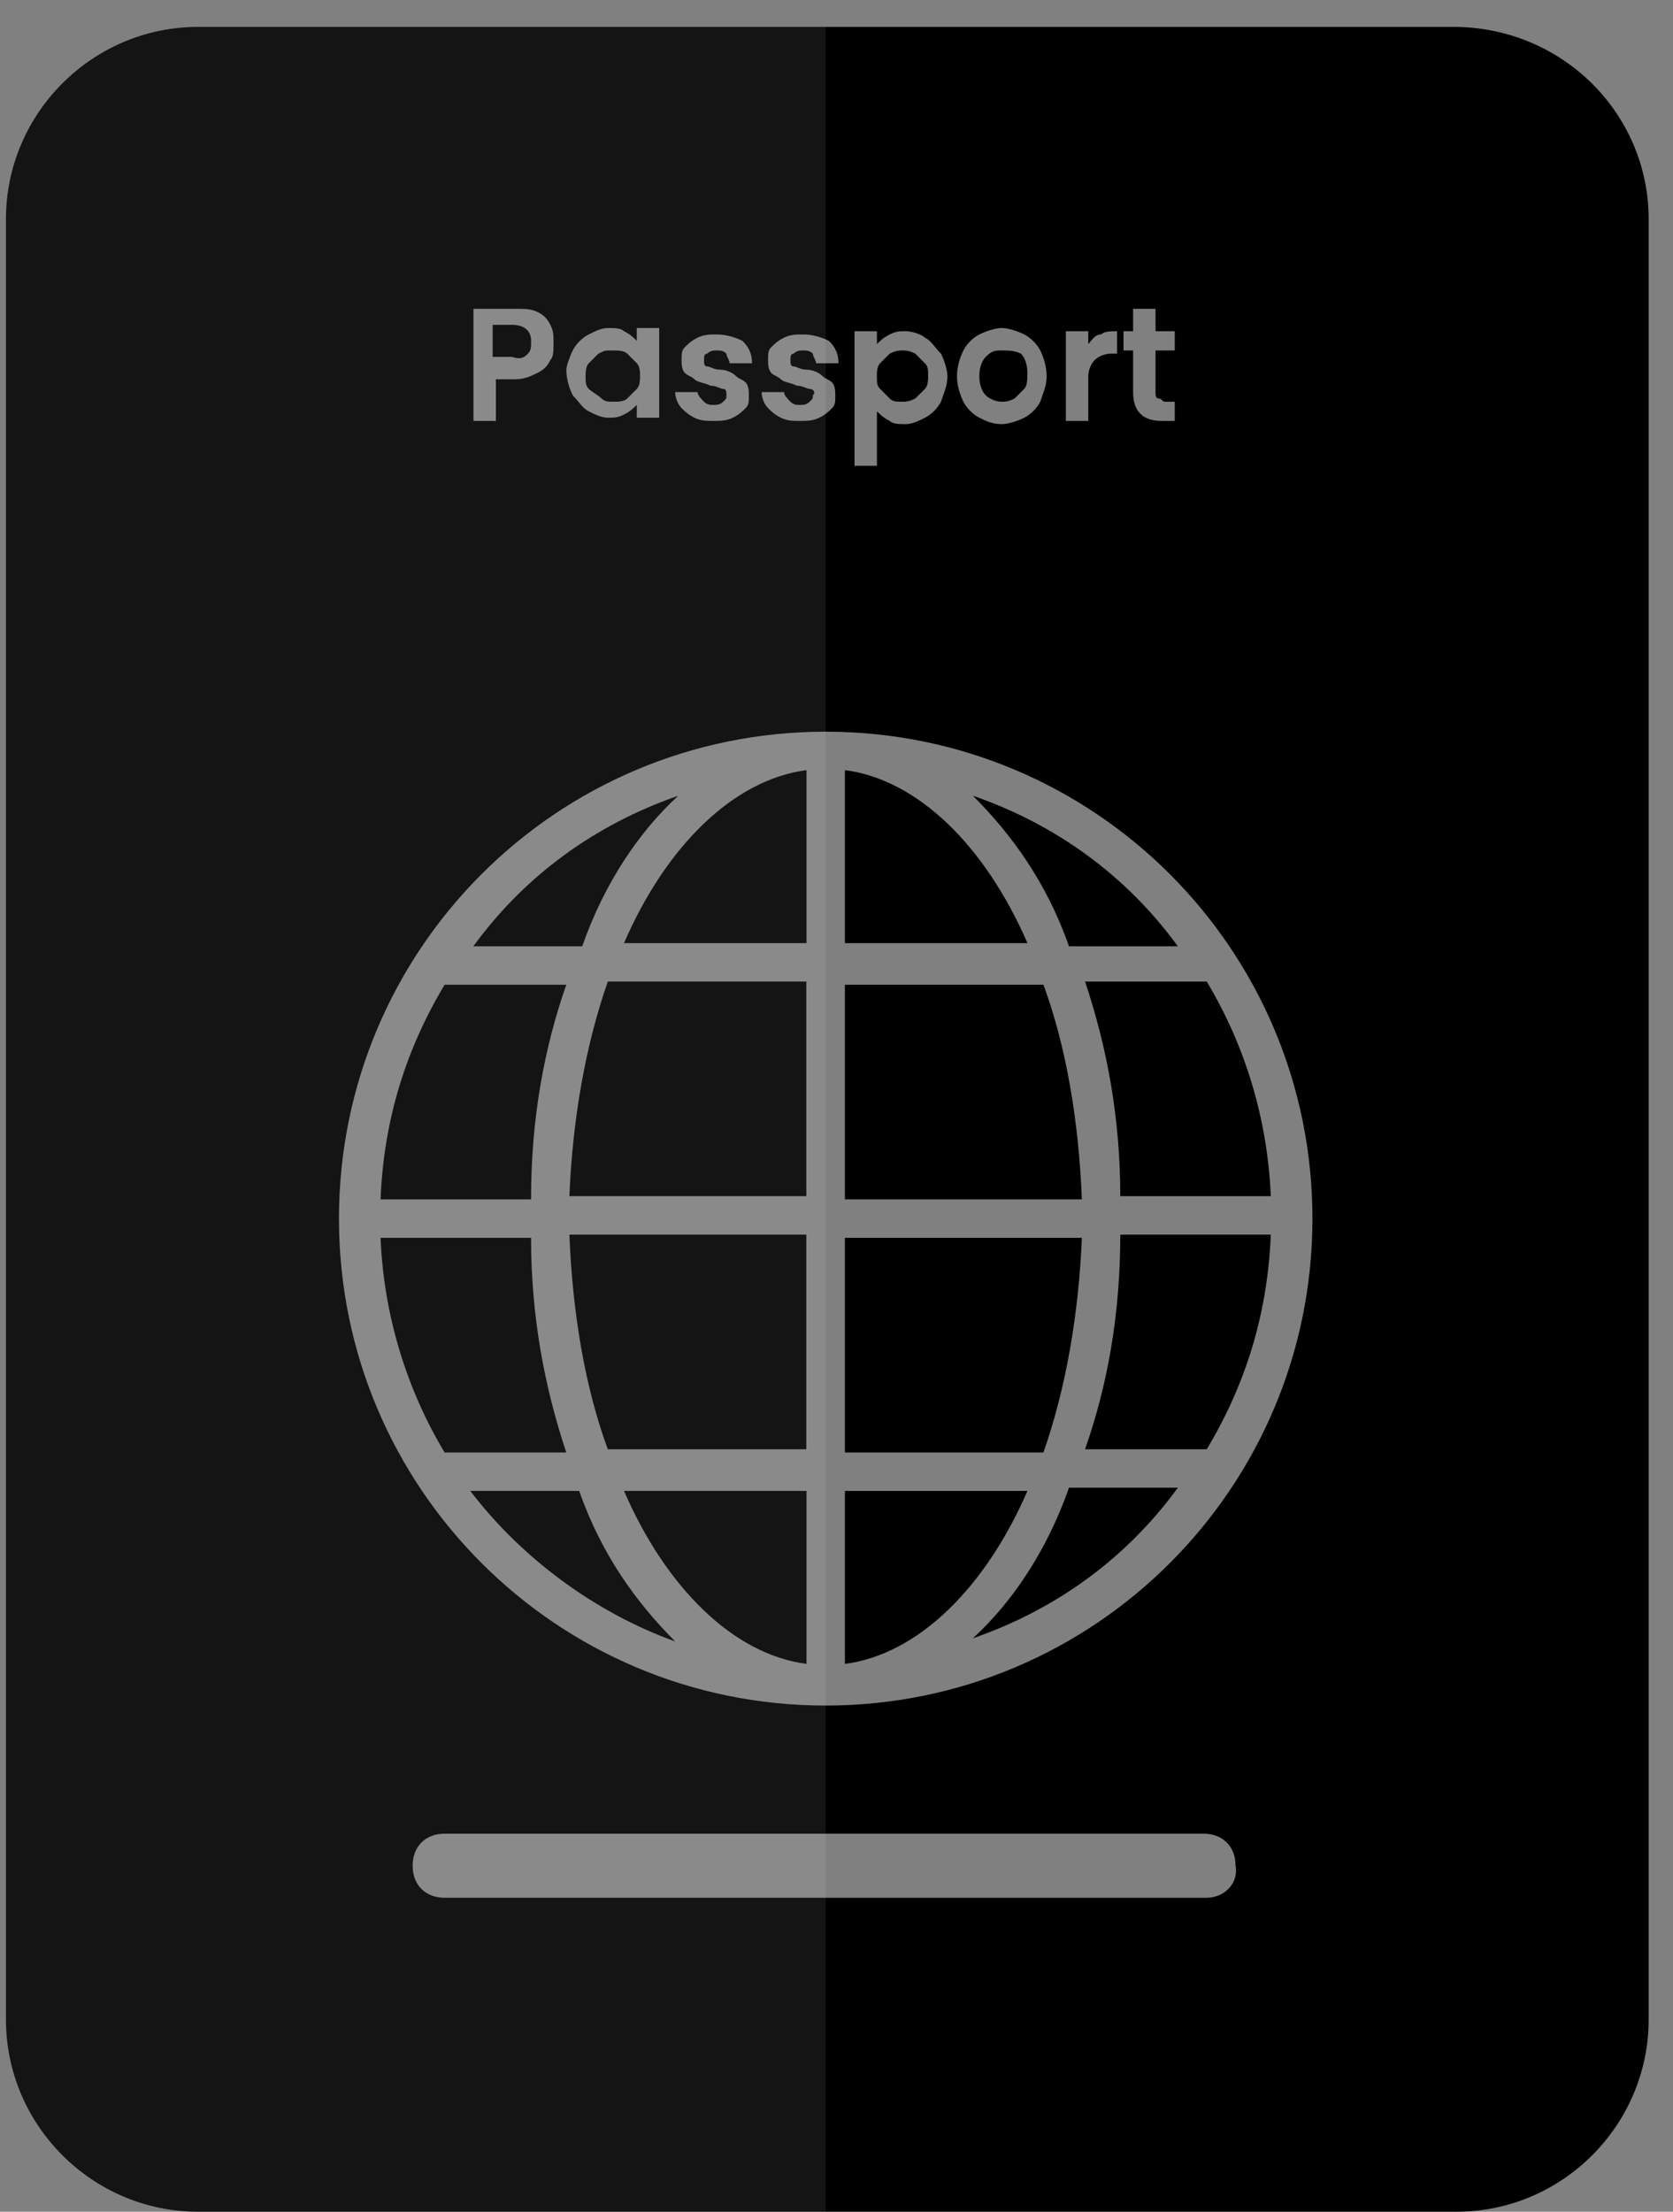
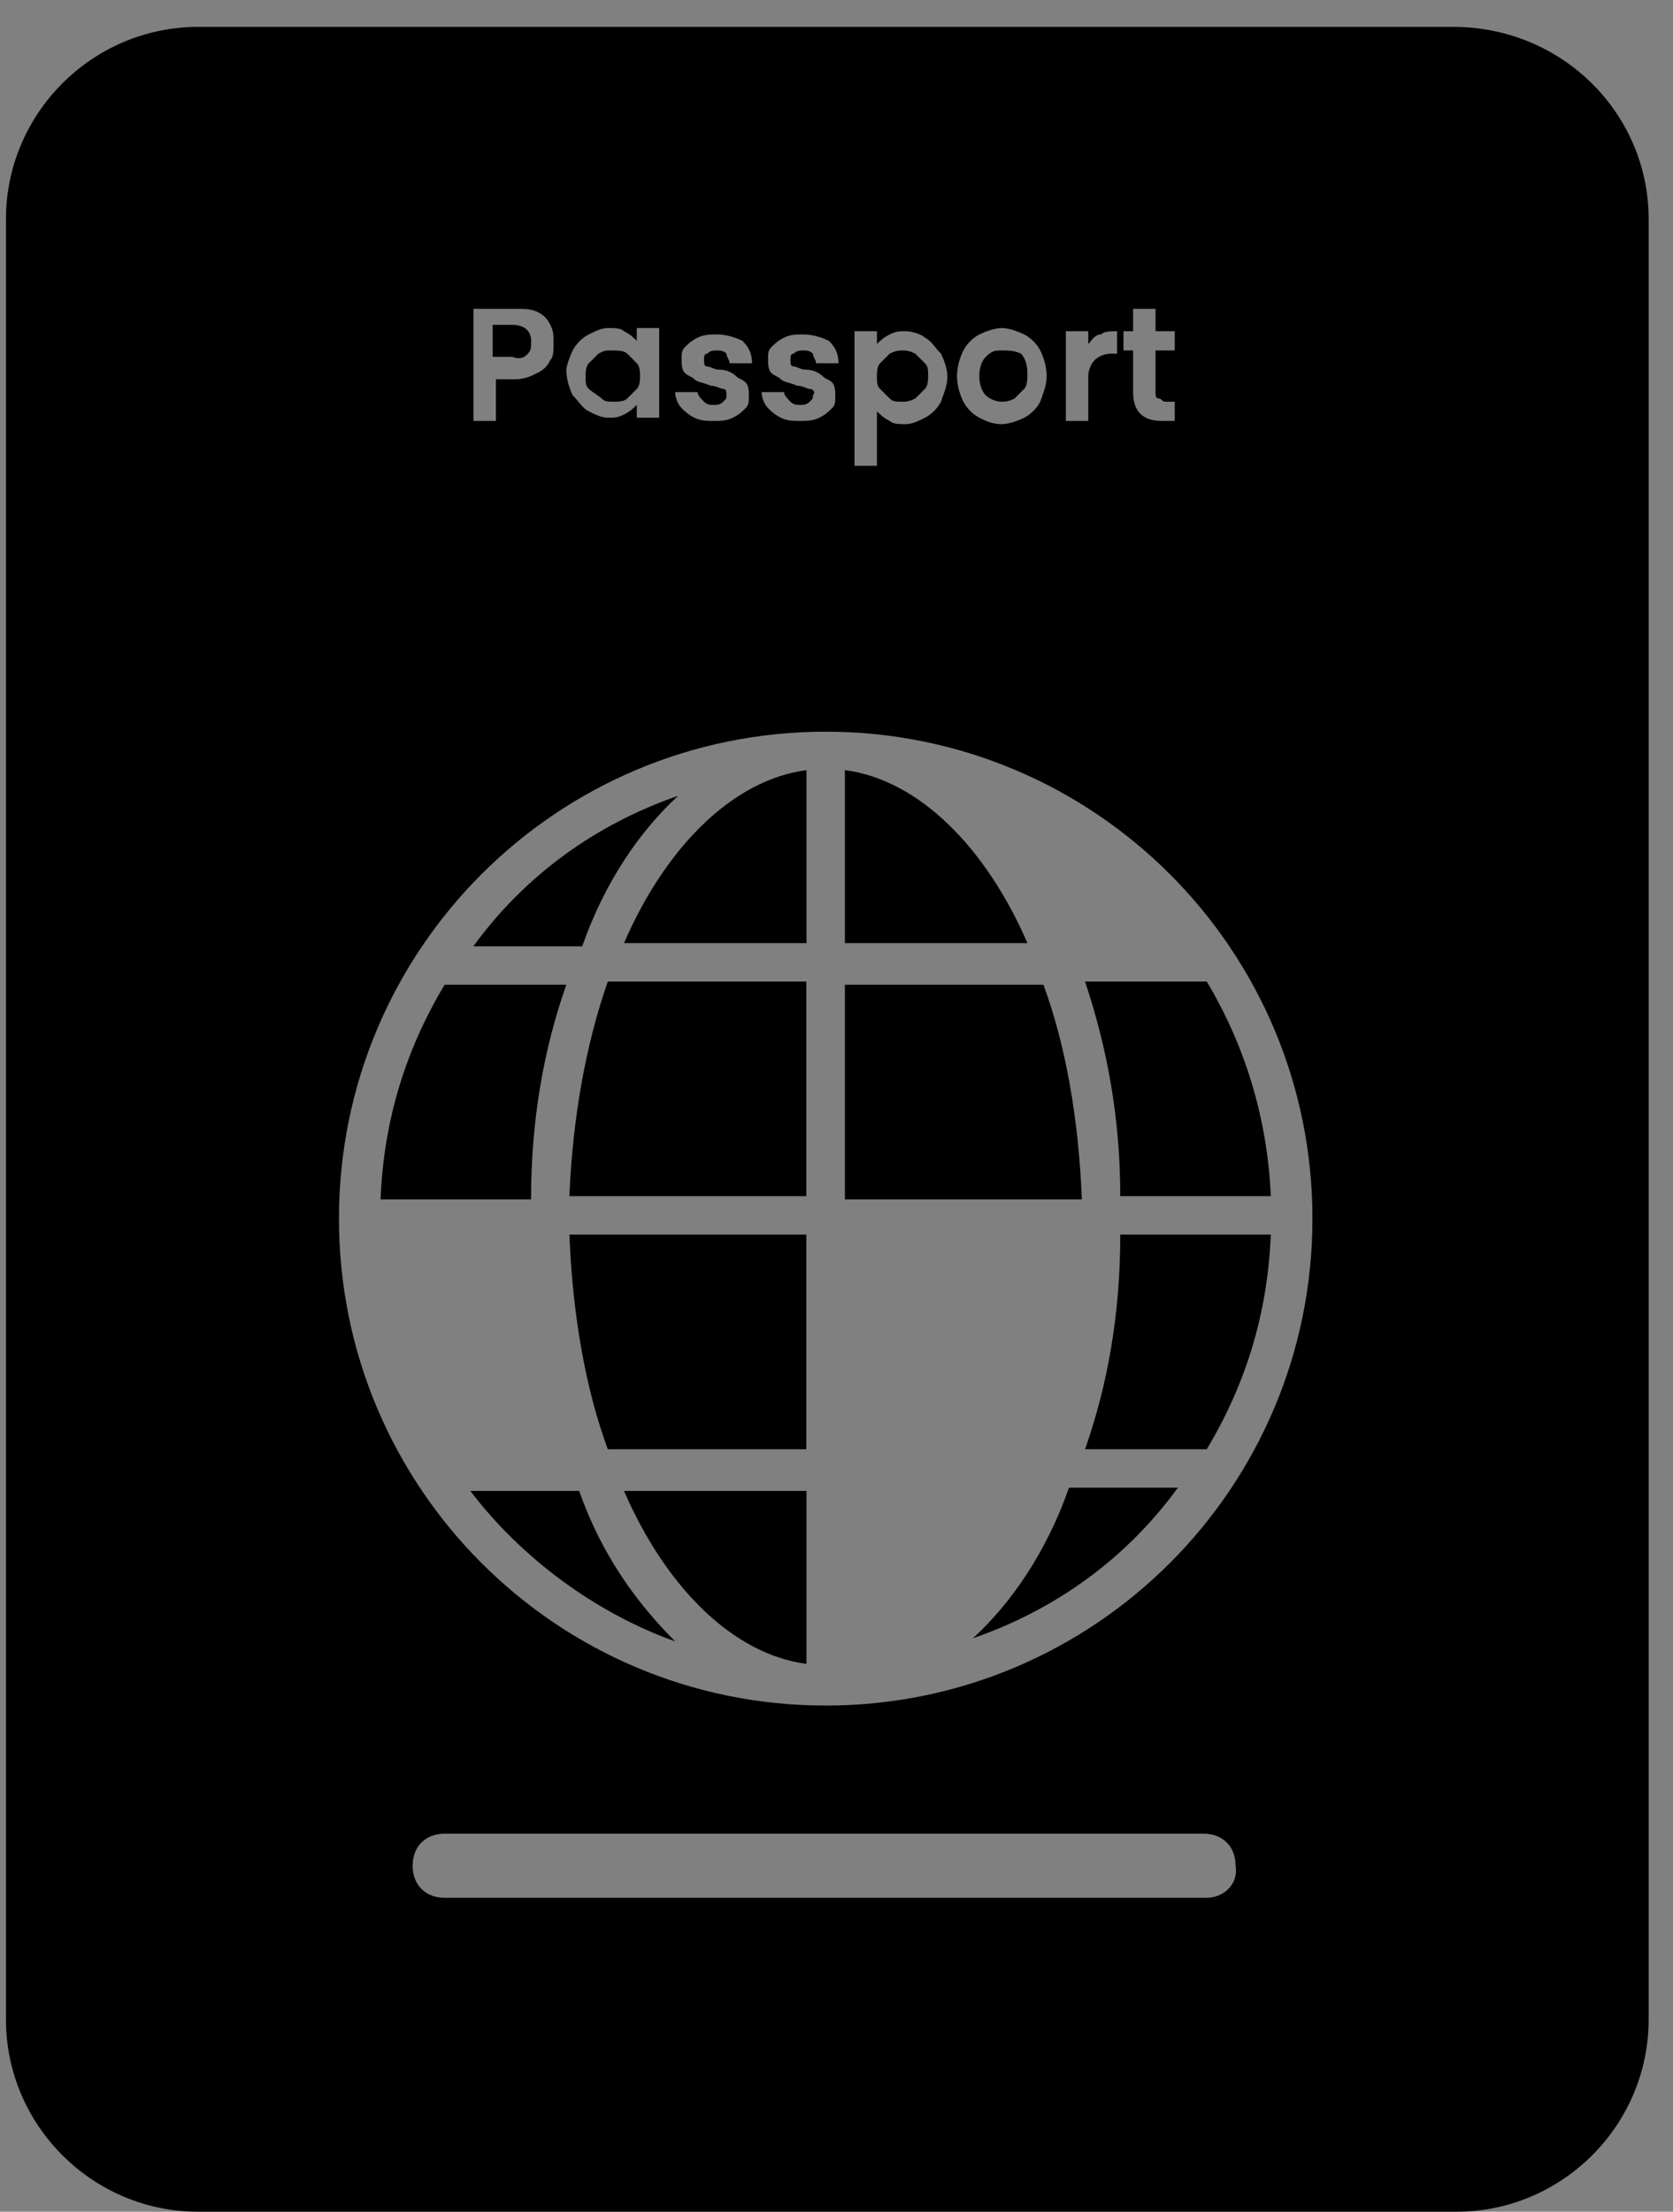
<svg xmlns="http://www.w3.org/2000/svg" width="56" height="74" viewBox="0 0 56 74" fill="none">
  <rect x="0" y="0" width="56" height="74" fill="#808080" stroke="none" />
  <path d="M20.345 48.49H26.99V41.308H19.059C19.166 43.988 19.595 46.453 20.345 48.49Z" fill="black" />
  <path d="M19.059 40.022H26.99V32.841H20.345C19.595 34.984 19.166 37.45 19.059 40.022Z" fill="black" />
  <path d="M20.887 31.555H26.996V25.767C24.531 26.088 22.28 28.339 20.887 31.555Z" fill="black" />
  <path d="M18.955 32.948H14.882C13.596 35.092 12.845 37.45 12.738 40.129H17.776C17.776 37.45 18.205 35.092 18.955 32.948Z" fill="black" />
  <path d="M22.704 26.624C19.917 27.589 17.559 29.304 15.844 31.662H19.488C20.238 29.518 21.417 27.803 22.704 26.624Z" fill="black" />
  <path d="M28.281 25.767V31.555H34.391C32.997 28.339 30.747 26.088 28.281 25.767Z" fill="black" />
-   <path d="M17.776 41.416H12.738C12.845 43.988 13.596 46.453 14.882 48.597H18.955C18.205 46.346 17.776 43.988 17.776 41.416Z" fill="black" />
  <path d="M15.742 49.883C17.457 52.134 19.922 53.956 22.602 54.921C21.316 53.635 20.137 52.027 19.387 49.883H15.742Z" fill="black" />
  <path d="M26.996 55.671V49.883H20.887C22.28 53.099 24.531 55.35 26.996 55.671Z" fill="black" />
  <path d="M36.32 48.49H40.393C41.68 46.346 42.43 43.988 42.537 41.308H37.499C37.499 43.988 37.071 46.346 36.32 48.49Z" fill="black" />
  <path d="M37.499 40.022H42.537C42.43 37.45 41.68 34.984 40.393 32.841H36.32C37.071 35.092 37.499 37.45 37.499 40.022Z" fill="black" />
-   <path d="M32.566 26.624C33.853 27.91 35.032 29.518 35.782 31.662H39.426C37.711 29.304 35.353 27.589 32.566 26.624Z" fill="black" />
  <path d="M34.927 32.948H28.281V40.129H36.213C36.106 37.45 35.677 34.984 34.927 32.948Z" fill="black" />
-   <path d="M36.213 41.416H28.281V48.597H34.927C35.677 46.453 36.106 43.988 36.213 41.416Z" fill="black" />
  <path d="M32.566 54.814C35.353 53.849 37.711 52.134 39.426 49.776H35.782C35.032 51.92 33.853 53.635 32.566 54.814Z" fill="black" />
-   <path d="M28.281 49.883V55.671C30.747 55.35 32.997 53.099 34.391 49.883H28.281Z" fill="black" />
  <path d="M29.78 13.333C29.887 13.441 29.995 13.441 30.209 13.441C30.316 13.441 30.423 13.441 30.638 13.333C30.745 13.226 30.852 13.119 30.959 13.012C31.067 12.905 31.067 12.69 31.067 12.583C31.067 12.369 31.067 12.261 30.959 12.154C30.852 12.047 30.745 11.94 30.638 11.833C30.423 11.726 30.316 11.726 30.209 11.726C30.102 11.726 29.995 11.726 29.78 11.833C29.673 11.94 29.566 12.047 29.459 12.154C29.352 12.261 29.352 12.476 29.352 12.583C29.352 12.797 29.352 12.905 29.459 13.012C29.566 13.119 29.673 13.226 29.78 13.333Z" fill="black" />
  <path d="M33.532 13.441C33.639 13.441 33.746 13.441 33.96 13.333C34.068 13.226 34.175 13.119 34.282 13.012C34.389 12.905 34.389 12.69 34.389 12.476C34.389 12.154 34.282 11.94 34.175 11.833C33.96 11.726 33.746 11.726 33.532 11.726C33.317 11.726 33.21 11.726 32.996 11.94C32.888 12.047 32.781 12.261 32.781 12.583C32.781 12.905 32.888 13.119 32.996 13.226C33.103 13.333 33.317 13.441 33.532 13.441Z" fill="black" />
  <path d="M20.137 13.333C20.245 13.441 20.352 13.441 20.566 13.441C20.673 13.441 20.888 13.441 20.995 13.333C21.102 13.226 21.209 13.119 21.317 13.012C21.424 12.905 21.424 12.69 21.424 12.583C21.424 12.476 21.424 12.261 21.317 12.154C21.209 12.047 21.102 11.94 20.995 11.833C20.888 11.726 20.673 11.726 20.459 11.726C20.245 11.726 20.245 11.726 20.03 11.833C19.923 11.94 19.816 12.047 19.709 12.154C19.602 12.261 19.602 12.476 19.602 12.583C19.602 12.797 19.602 12.905 19.709 13.012C19.816 13.119 20.03 13.226 20.137 13.333Z" fill="black" />
  <path d="M48.647 0.9H6.63C3.093 0.9 0.199 3.794 0.199 7.331V67.569C0.199 71.106 3.093 74 6.63 74H48.754C52.291 74 55.185 71.106 55.185 67.569V7.331C55.185 3.794 52.291 0.9 48.647 0.9ZM37.607 11.082H37.928V10.332H38.679V11.082H39.322V11.726H38.679V13.119C38.679 13.226 38.679 13.333 38.786 13.333C38.893 13.333 38.893 13.441 39 13.441H39.322V14.084H38.893C38.25 14.084 37.928 13.762 37.928 13.119V11.726H37.607V11.082ZM35.677 11.082H36.428V11.511C36.535 11.404 36.642 11.19 36.856 11.19C36.964 11.082 37.178 11.082 37.392 11.082V11.833H37.178C36.964 11.833 36.749 11.94 36.642 12.047C36.535 12.154 36.428 12.369 36.428 12.583V14.084H35.677V11.082ZM32.248 11.726C32.355 11.511 32.569 11.297 32.783 11.19C32.998 11.082 33.319 10.975 33.534 10.975C33.748 10.975 34.07 11.082 34.284 11.19C34.498 11.297 34.713 11.511 34.82 11.726C34.927 11.94 35.034 12.261 35.034 12.583C35.034 12.905 34.927 13.119 34.82 13.441C34.713 13.655 34.498 13.869 34.284 13.976C34.07 14.084 33.748 14.191 33.534 14.191C33.212 14.191 32.998 14.084 32.783 13.976C32.569 13.869 32.355 13.655 32.248 13.441C32.14 13.226 32.033 12.905 32.033 12.583C32.033 12.261 32.14 11.94 32.248 11.726ZM28.603 11.082H29.354V11.511C29.461 11.404 29.568 11.297 29.782 11.19C29.997 11.082 30.104 11.082 30.318 11.082C30.532 11.082 30.854 11.19 30.961 11.297C31.176 11.404 31.283 11.618 31.497 11.833C31.604 12.047 31.712 12.369 31.712 12.583C31.712 12.905 31.604 13.119 31.497 13.441C31.39 13.655 31.176 13.869 30.961 13.976C30.747 14.084 30.532 14.191 30.318 14.191C30.104 14.191 29.889 14.191 29.782 14.084C29.568 13.976 29.461 13.869 29.354 13.762V15.584H28.603V11.082ZM27.103 13.012C26.995 13.012 26.888 12.905 26.674 12.905C26.459 12.797 26.245 12.797 26.138 12.69C26.031 12.583 25.924 12.583 25.816 12.476C25.709 12.369 25.709 12.154 25.709 12.047C25.709 11.833 25.709 11.726 25.816 11.618C25.924 11.511 26.031 11.404 26.245 11.297C26.459 11.19 26.674 11.19 26.888 11.19C27.21 11.19 27.531 11.297 27.746 11.404C27.96 11.618 28.067 11.833 28.067 12.154H27.317C27.317 12.047 27.21 11.94 27.21 11.833C27.103 11.726 26.995 11.726 26.888 11.726C26.781 11.726 26.674 11.726 26.567 11.833C26.459 11.833 26.459 11.94 26.459 12.047C26.459 12.154 26.459 12.261 26.567 12.261C26.674 12.261 26.781 12.369 26.995 12.369C27.21 12.369 27.424 12.476 27.531 12.583C27.639 12.69 27.746 12.69 27.853 12.797C27.96 12.905 27.96 13.119 27.96 13.226C27.96 13.441 27.96 13.548 27.853 13.655C27.746 13.762 27.639 13.869 27.424 13.976C27.21 14.084 26.995 14.084 26.781 14.084C26.567 14.084 26.352 14.084 26.138 13.976C25.924 13.869 25.816 13.762 25.709 13.655C25.602 13.548 25.495 13.333 25.495 13.119H26.245C26.245 13.226 26.352 13.333 26.459 13.441C26.567 13.548 26.674 13.548 26.781 13.548C26.888 13.548 26.995 13.548 27.103 13.441C27.21 13.333 27.21 13.333 27.21 13.226C27.317 13.119 27.21 13.012 27.103 13.012ZM24.209 13.012C24.101 13.012 23.994 12.905 23.78 12.905C23.566 12.797 23.351 12.797 23.244 12.69C23.137 12.583 23.03 12.583 22.922 12.476C22.815 12.369 22.815 12.154 22.815 12.047C22.815 11.833 22.815 11.726 22.922 11.618C23.03 11.511 23.137 11.404 23.351 11.297C23.566 11.19 23.78 11.19 23.994 11.19C24.316 11.19 24.637 11.297 24.852 11.404C25.066 11.618 25.173 11.833 25.173 12.154H24.423C24.423 12.047 24.316 11.94 24.316 11.833C24.209 11.726 24.102 11.726 23.994 11.726C23.887 11.726 23.78 11.726 23.673 11.833C23.566 11.833 23.566 11.94 23.566 12.047C23.566 12.154 23.566 12.261 23.673 12.261C23.78 12.261 23.887 12.369 24.101 12.369C24.316 12.369 24.53 12.476 24.637 12.583C24.745 12.69 24.852 12.69 24.959 12.797C25.066 12.905 25.066 13.119 25.066 13.226C25.066 13.441 25.066 13.548 24.959 13.655C24.852 13.762 24.745 13.869 24.53 13.976C24.316 14.084 24.101 14.084 23.887 14.084C23.673 14.084 23.458 14.084 23.244 13.976C23.03 13.869 22.922 13.762 22.815 13.655C22.708 13.548 22.601 13.333 22.601 13.119H23.351C23.351 13.226 23.458 13.333 23.566 13.441C23.673 13.548 23.78 13.548 23.887 13.548C23.994 13.548 24.101 13.548 24.209 13.441C24.316 13.333 24.316 13.333 24.316 13.226C24.316 13.119 24.316 13.012 24.209 13.012ZM19.171 11.726C19.278 11.511 19.492 11.297 19.707 11.19C19.921 11.082 20.136 10.975 20.35 10.975C20.564 10.975 20.779 10.975 20.886 11.082C21.1 11.19 21.207 11.297 21.315 11.404V10.975H22.065V13.976H21.315V13.548C21.207 13.655 21.1 13.762 20.886 13.869C20.672 13.976 20.564 13.976 20.35 13.976C20.136 13.976 19.921 13.869 19.707 13.762C19.492 13.655 19.385 13.441 19.171 13.226C19.064 13.012 18.957 12.69 18.957 12.369C18.957 12.261 19.064 11.94 19.171 11.726ZM15.848 10.332H17.242C17.563 10.332 17.777 10.332 17.992 10.439C18.206 10.546 18.314 10.654 18.421 10.868C18.528 11.082 18.528 11.19 18.528 11.511C18.528 11.726 18.528 11.94 18.421 12.047C18.314 12.261 18.206 12.369 17.992 12.476C17.777 12.583 17.563 12.69 17.242 12.69H16.599V14.084H15.848V10.332ZM40.394 63.496H14.884C14.24 63.496 13.812 63.067 13.812 62.424C13.812 61.781 14.24 61.352 14.884 61.352H40.286C40.929 61.352 41.358 61.781 41.358 62.424C41.465 63.067 40.929 63.496 40.394 63.496ZM27.639 57.065C18.635 57.065 11.346 49.776 11.346 40.773C11.346 31.769 18.635 24.481 27.639 24.481C36.642 24.481 43.931 31.769 43.931 40.773C43.931 49.776 36.642 57.065 27.639 57.065Z" fill="black" />
  <path d="M17.671 11.833C17.778 11.726 17.778 11.618 17.778 11.404C17.778 11.082 17.564 10.868 17.135 10.868H16.492V11.94H17.135C17.457 12.047 17.564 11.94 17.671 11.833Z" fill="black" />
-   <path opacity="0.08" d="M27.639 0.9H6.63C3.093 0.9 0.199 3.794 0.199 7.331V67.569C0.199 71.106 3.093 74 6.63 74H27.639V0.9Z" fill="white" />
</svg>